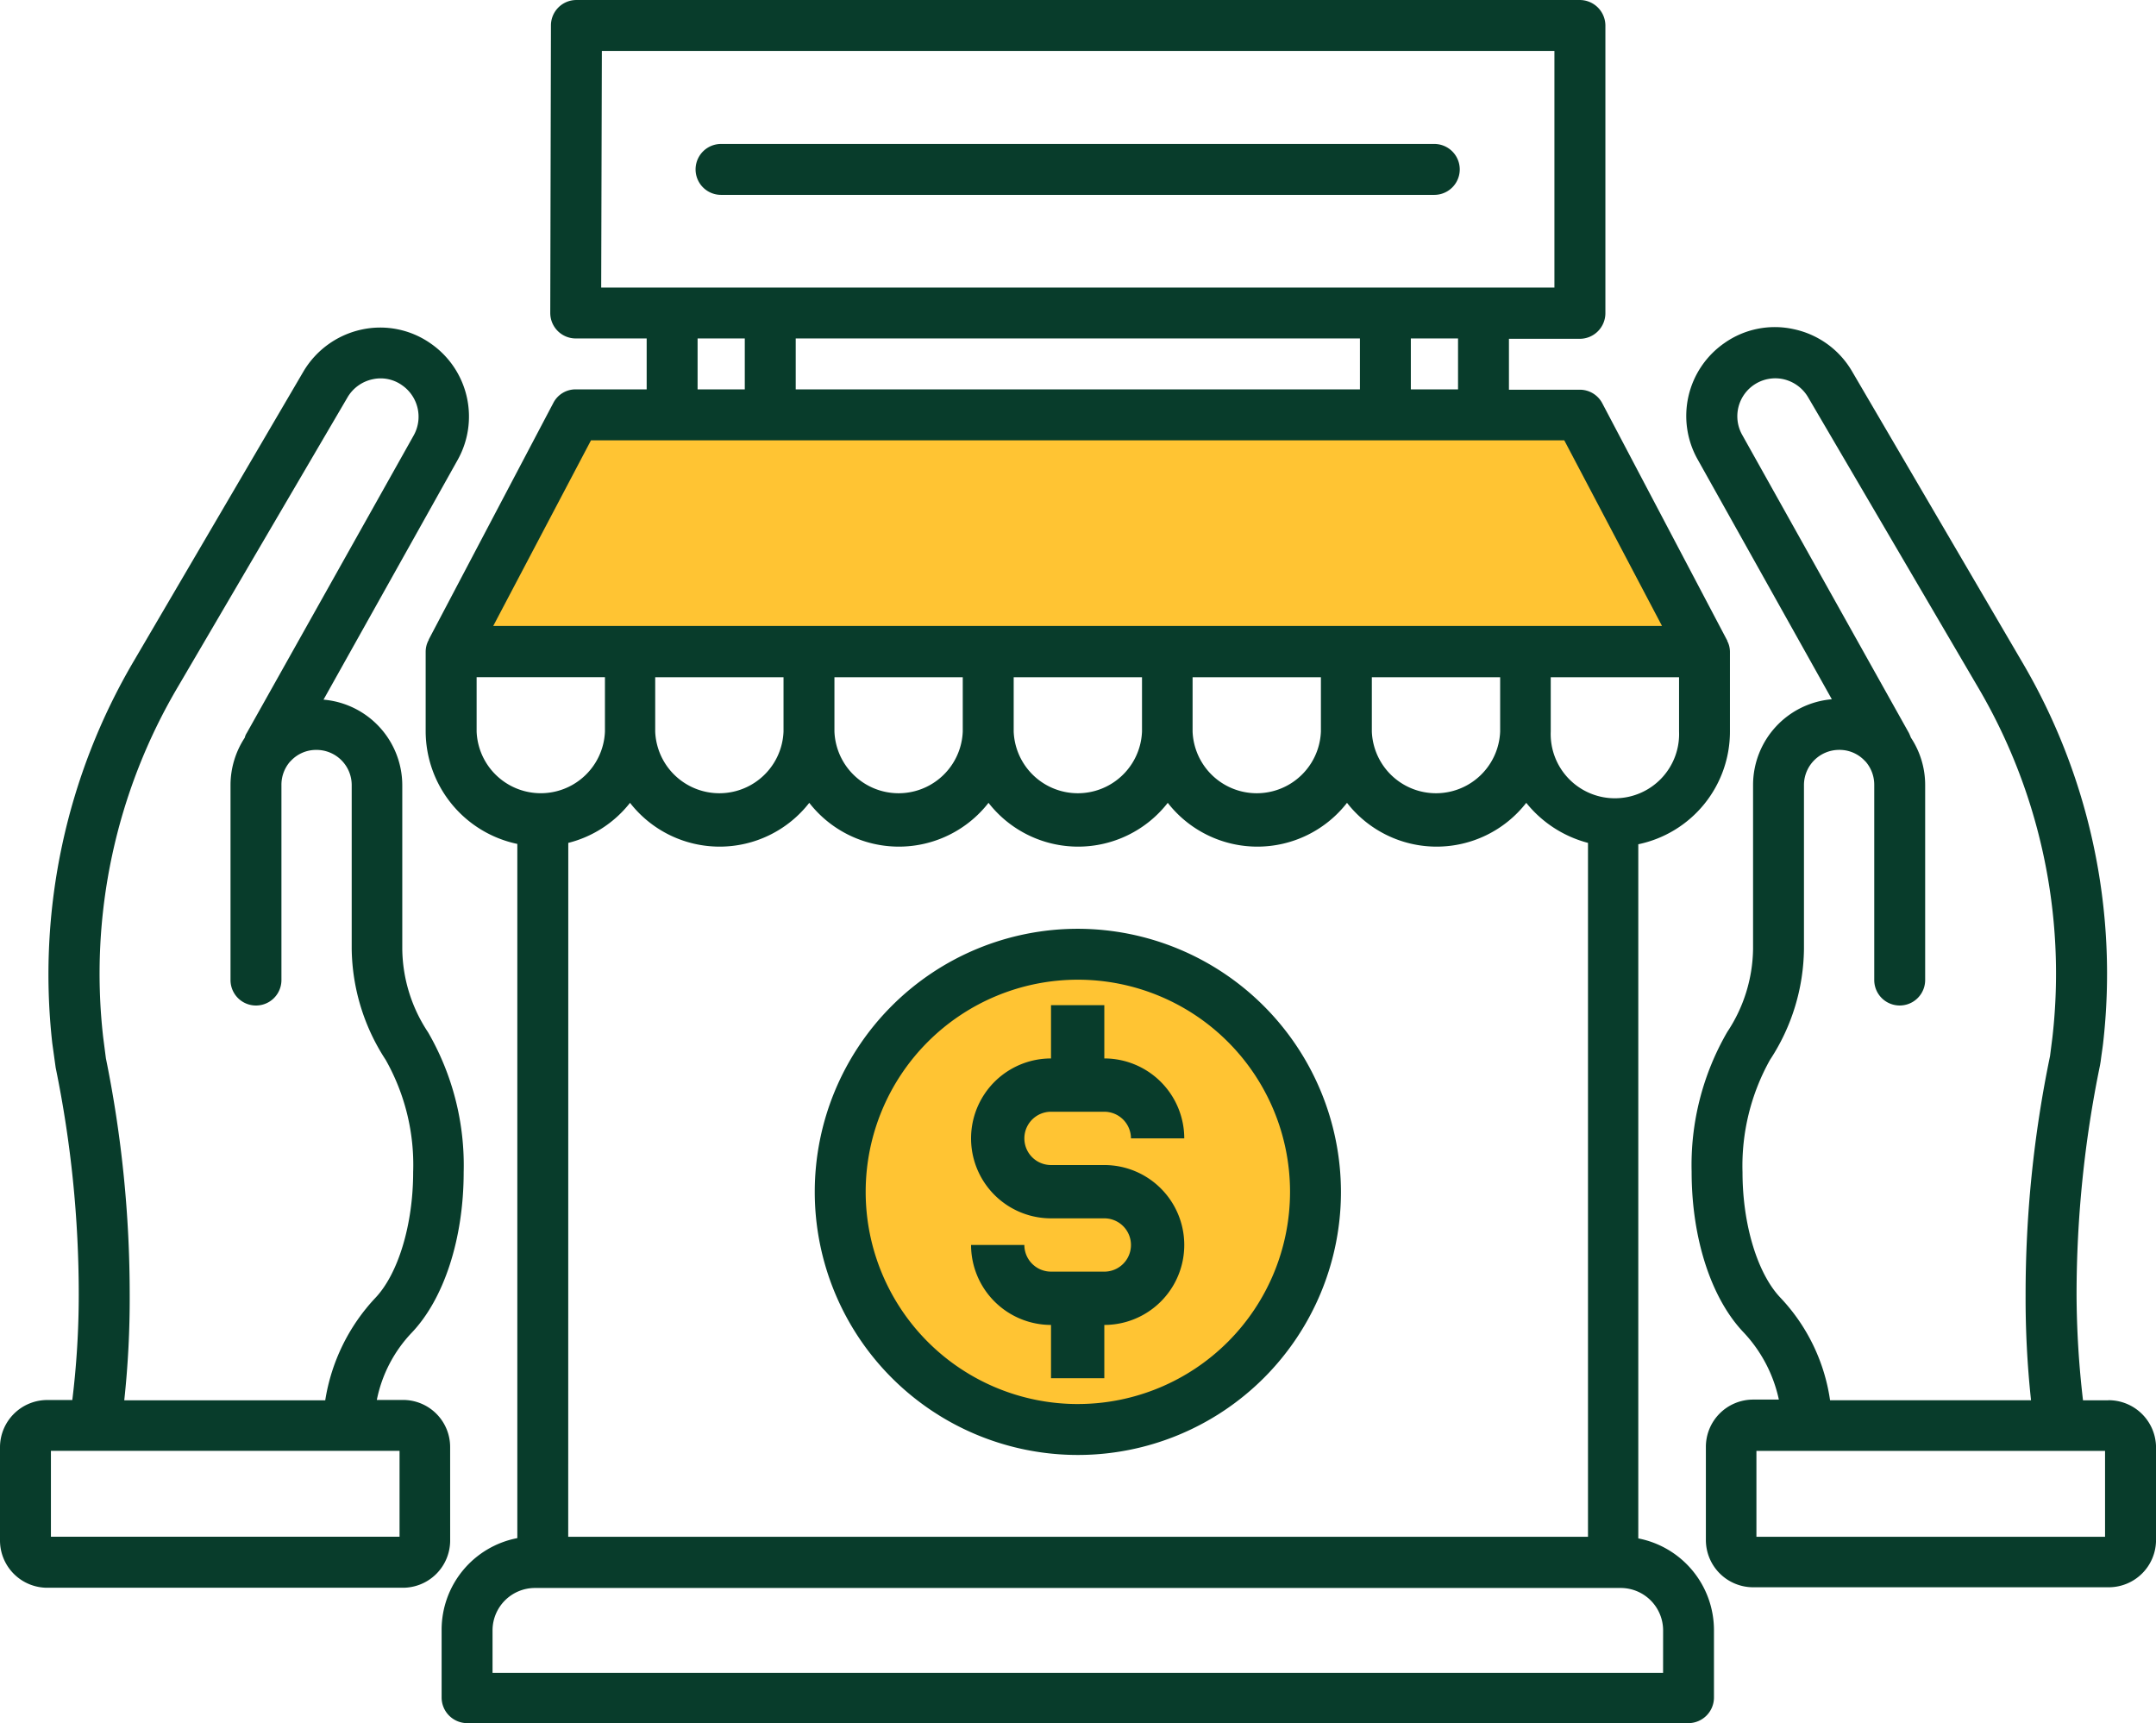
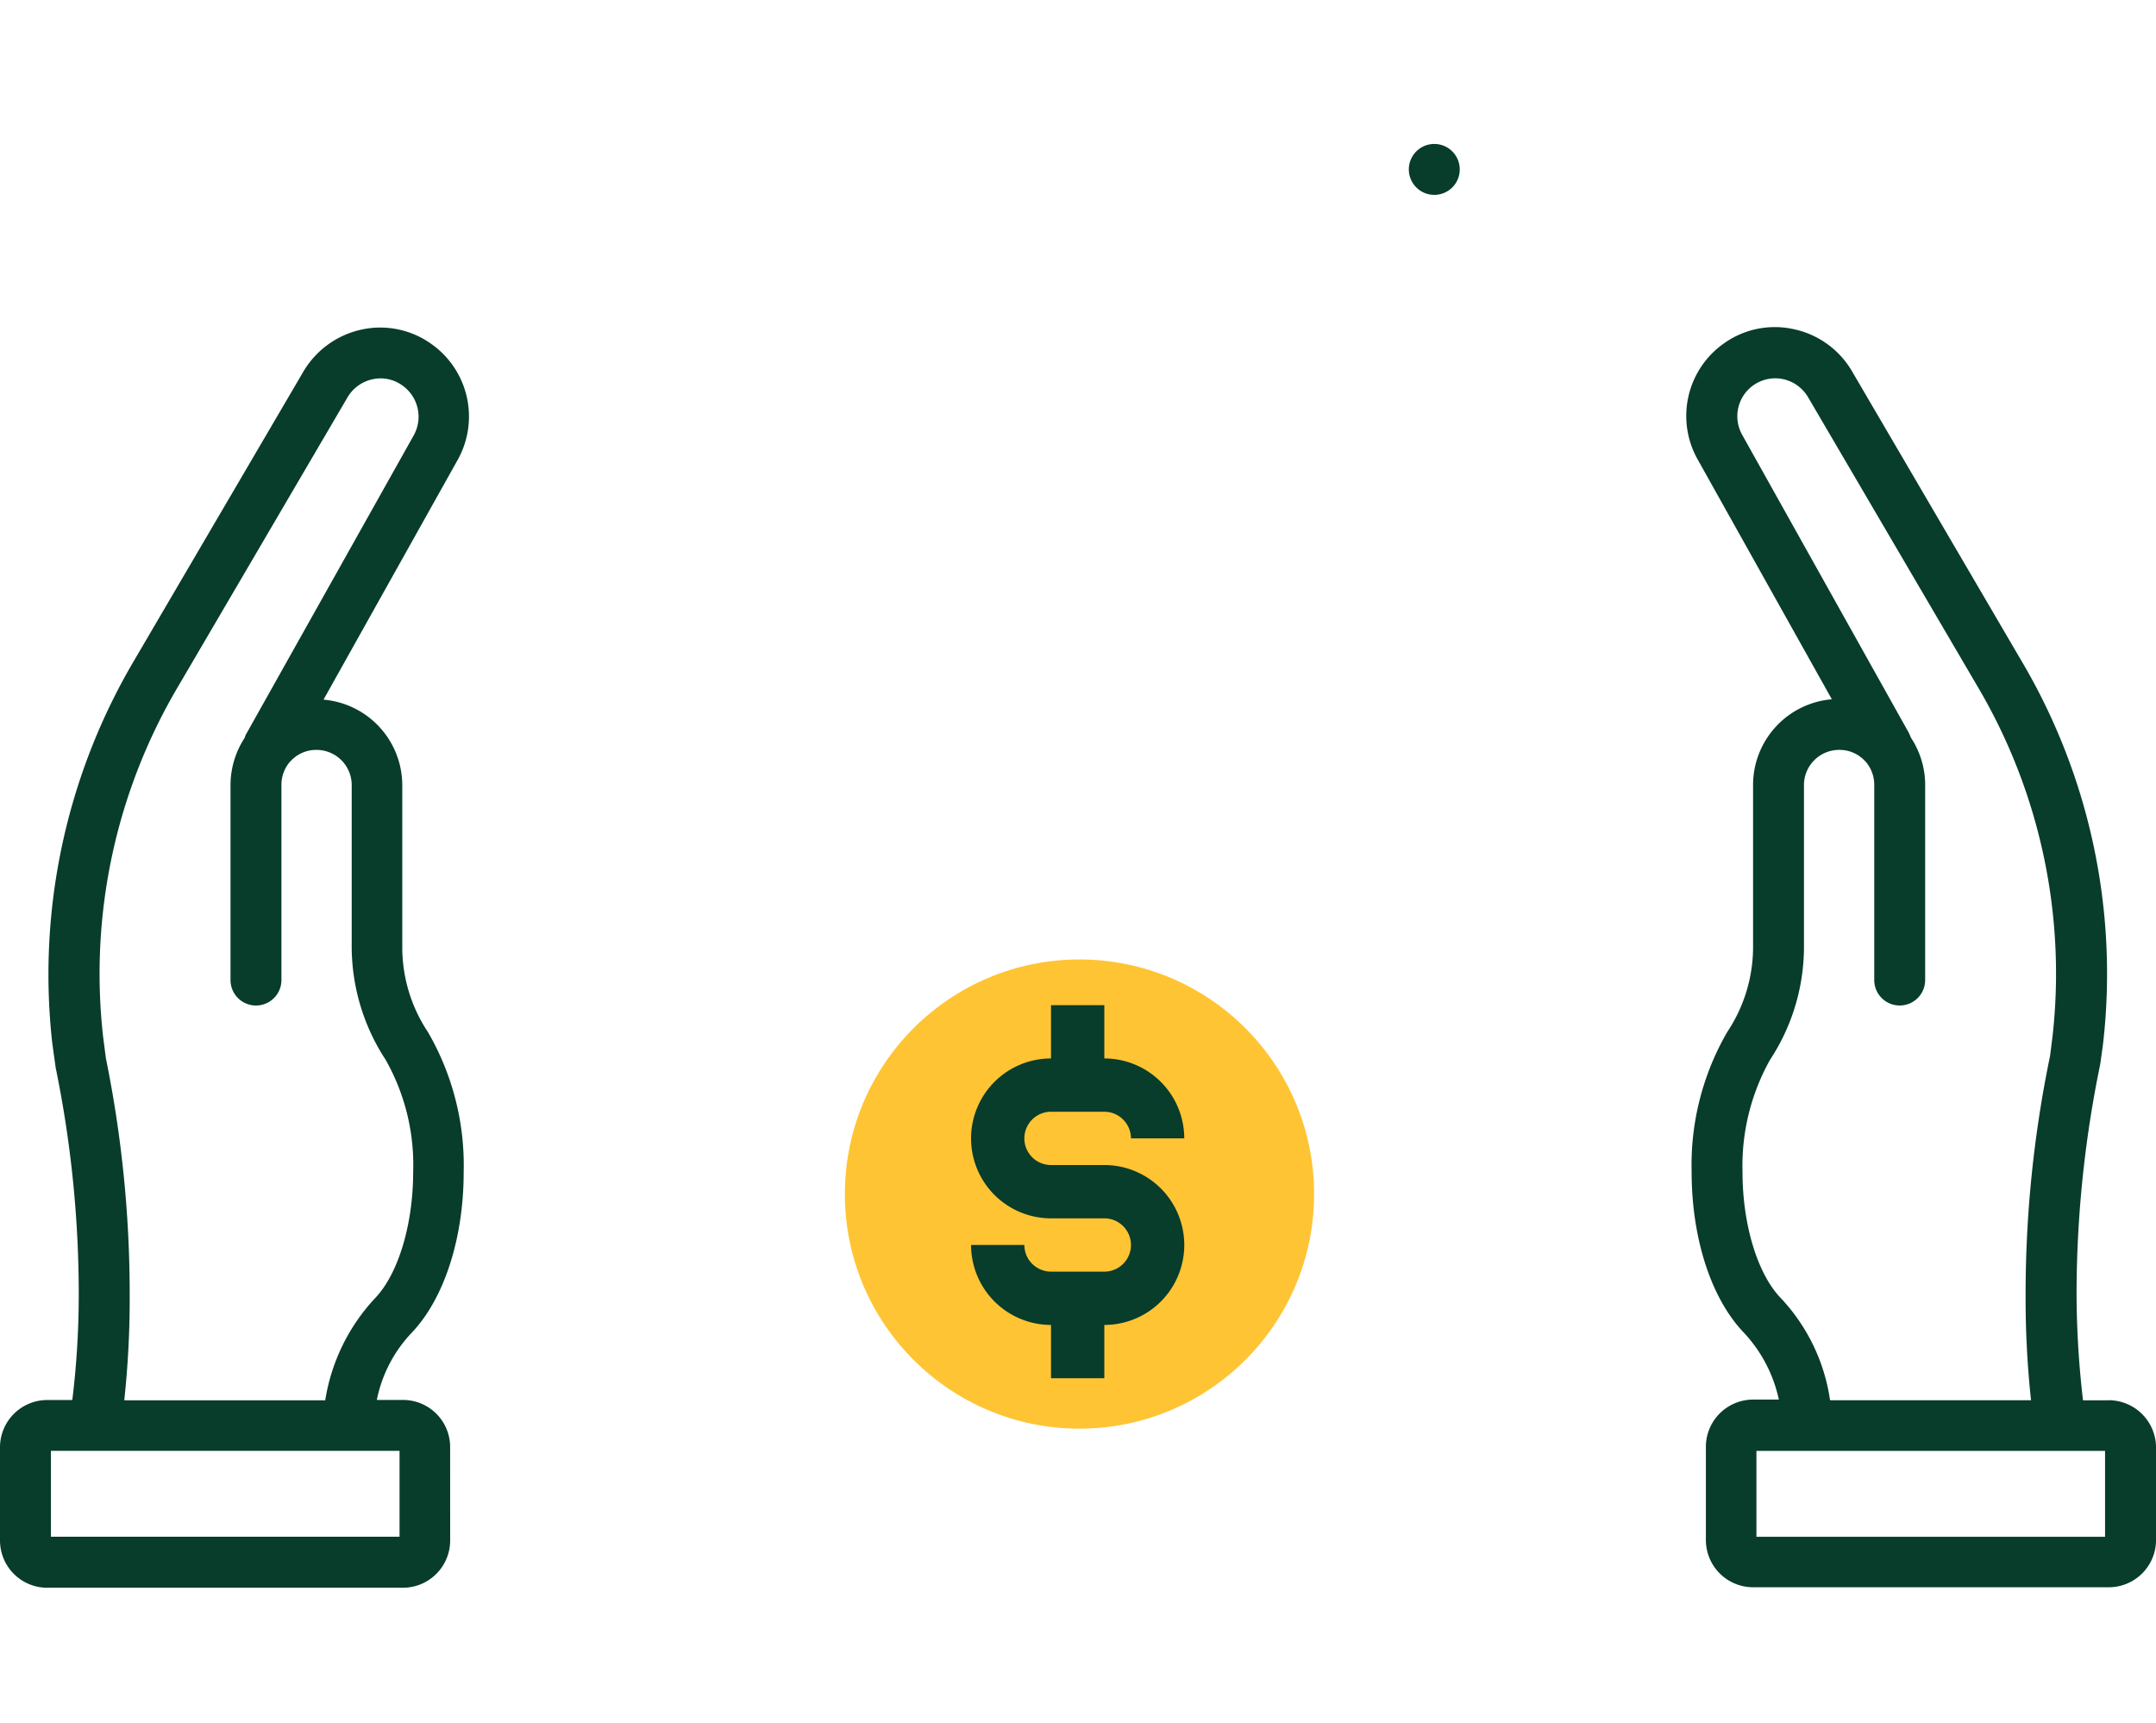
<svg xmlns="http://www.w3.org/2000/svg" width="174.611" height="139.558" viewBox="0 0 174.611 139.558">
  <g id="Group_504" data-name="Group 504" transform="translate(-545.575 -920.291)">
-     <path id="Path_70" data-name="Path 70" d="M2,0H82a2,2,0,0,1,2,2l8.185,15a2,2,0,0,1-2,2H-5.108a2,2,0,0,1-2-2L0,2A2,2,0,0,1,2,0Z" transform="translate(590 954)" fill="#ffc433" />
    <circle id="Ellipse_5" data-name="Ellipse 5" cx="19" cy="19" r="19" transform="translate(614 998)" fill="#ffc433" />
    <g id="noun-small-business-4904391" transform="translate(545.575 920.291)">
      <path id="Path_64" data-name="Path 64" d="M960.047,400.478h-2.062a75.848,75.848,0,0,1-.522-8.523,92.362,92.362,0,0,1,1.9-18.613l.055-.33c.055-.467.138-.962.193-1.429a49.778,49.778,0,0,0-6.653-31.067l-13.692-23.4a7.189,7.189,0,0,0-4.674-3.382,7.087,7.087,0,0,0-5.663,1.127,7.184,7.184,0,0,0-2.145,9.43l10.859,19.41a6.97,6.97,0,0,0-6.379,6.928V363.91a12.423,12.423,0,0,1-2.089,6.736,21.49,21.49,0,0,0-2.887,11.327c0,5.416,1.595,10.283,4.234,13.032a11.438,11.438,0,0,1,2.831,5.416h-2.089a3.831,3.831,0,0,0-3.822,3.822V411.8a3.831,3.831,0,0,0,3.822,3.822h28.814A3.831,3.831,0,0,0,963.9,411.8v-7.561a3.844,3.844,0,0,0-3.849-3.767Zm-26.559-8.3c-1.869-1.952-3.079-5.939-3.079-10.173a17.608,17.608,0,0,1,2.227-9.1,16.654,16.654,0,0,0,2.75-8.99V350.632a2.852,2.852,0,0,1,2.86-2.832,2.8,2.8,0,0,1,2.034.852l.11.11a2.854,2.854,0,0,1,.688,1.869v15.81a2.062,2.062,0,0,0,4.124,0v-15.81a6.938,6.938,0,0,0-1.155-3.822c-.055-.138-.11-.275-.165-.385l-13.5-24.14a3.074,3.074,0,0,1,3.327-4.509,3.113,3.113,0,0,1,2.007,1.457l13.692,23.37a45.714,45.714,0,0,1,6.1,28.483l-.193,1.512a95.039,95.039,0,0,0-1.979,19.355,77.12,77.12,0,0,0,.44,8.523H937.5a15.246,15.246,0,0,0-4.015-8.3Zm26.257,19.355H931.536v-6.956h28.235v6.956Z" transform="translate(-789.286 -287.066)" fill="#083c2b" />
      <path id="Path_65" data-name="Path 65" d="M59.187,404.452a3.814,3.814,0,0,0-3.822-3.822H53.249a11.037,11.037,0,0,1,2.8-5.416c2.639-2.75,4.234-7.644,4.234-13.032A21.5,21.5,0,0,0,57.4,370.855a12.422,12.422,0,0,1-2.089-6.736V350.84a6.97,6.97,0,0,0-6.379-6.928l10.86-19.41a7.193,7.193,0,0,0-2.172-9.43,7.11,7.11,0,0,0-5.636-1.127,7.257,7.257,0,0,0-4.674,3.382L33.618,340.7a50.071,50.071,0,0,0-6.653,31.04l.275,1.979a91.327,91.327,0,0,1,1.869,18.394,70.318,70.318,0,0,1-.522,8.523H26.553a3.831,3.831,0,0,0-3.822,3.822v7.561a3.831,3.831,0,0,0,3.822,3.822H55.367a3.831,3.831,0,0,0,3.822-3.822Zm-27.878-31.48-.22-1.7a45.716,45.716,0,0,1,6.1-28.483l13.692-23.37a3.1,3.1,0,0,1,2.034-1.457,2.989,2.989,0,0,1,2.392.495,3.1,3.1,0,0,1,.935,4.041L42.72,346.607a1.153,1.153,0,0,0-.165.385,7.005,7.005,0,0,0-1.155,3.822v15.809a2.062,2.062,0,1,0,4.124,0V350.814a2.856,2.856,0,0,1,.688-1.87l.11-.11a2.8,2.8,0,0,1,2.034-.852,2.851,2.851,0,0,1,2.859,2.832v13.279a16.789,16.789,0,0,0,2.75,8.99,17.277,17.277,0,0,1,2.227,9.1c0,4.234-1.21,8.248-3.079,10.2a15.681,15.681,0,0,0-4.041,8.275H32.795a76.793,76.793,0,0,0,.44-8.523,95.745,95.745,0,0,0-1.925-19.163ZM55.064,411.71H26.855v-6.956H55.09v6.956Z" transform="translate(-22.731 -287.246)" fill="#083c2b" />
-       <path id="Path_66" data-name="Path 66" d="M348.927,262.954V206.73a9.321,9.321,0,0,0,7.423-9.128v-6.461a1.9,1.9,0,0,0-.22-.879.1.1,0,0,0-.028-.083l-10.09-19.163a2.053,2.053,0,0,0-1.815-1.1h-5.746v-4.124H344.2a2.077,2.077,0,0,0,2.062-2.062V140.415a2.077,2.077,0,0,0-2.062-2.062H262.926a2.059,2.059,0,0,0-2.062,2.062l-.055,23.287a2.065,2.065,0,0,0,2.062,2.062h5.746v4.124h-5.746a2.022,2.022,0,0,0-1.815,1.1l-10.09,19.163a.1.1,0,0,1-.028.083,1.979,1.979,0,0,0-.22.88v6.461a9.344,9.344,0,0,0,7.423,9.128v56.224a7.556,7.556,0,0,0-6.131,7.423v5.5a2.077,2.077,0,0,0,2.062,2.062h98.921a2.077,2.077,0,0,0,2.062-2.062v-5.5a7.571,7.571,0,0,0-6.131-7.4Zm-86.659-56.335a9.186,9.186,0,0,0,5-3.244,9.2,9.2,0,0,0,14.517,0,9.2,9.2,0,0,0,14.517,0,9.2,9.2,0,0,0,14.517,0,9.2,9.2,0,0,0,14.517,0,9.2,9.2,0,0,0,14.517,0,9.5,9.5,0,0,0,5,3.244v56.2h-82.59Zm7.066-13.417H279.7v4.4a5.2,5.2,0,0,1-10.392,0v-4.4Zm24.882,0v4.4a5.2,5.2,0,0,1-10.392,0v-4.4Zm14.517,0v4.4a5.2,5.2,0,0,1-10.392,0v-4.4Zm14.489,0v4.4a5.2,5.2,0,0,1-10.392,0v-4.4Zm14.517,0v4.4a5.2,5.2,0,0,1-10.392,0v-4.4Zm14.489,4.4a5.2,5.2,0,1,1-10.392,0v-4.4h10.392Zm-17.9-27.713h-3.822v-4.124h3.822Zm-53.64,0v-4.124h45.694v4.124Zm-15.7-27.411h77.146v19.163h-77.2Zm7.753,23.287h3.822v4.124h-3.822Zm-8.633,8.248h78.823l7.918,15.039h-94.66ZM254.845,197.6v-4.4h10.392v4.4a5.2,5.2,0,0,1-10.392,0Zm96.089,76.239h-94.8v-3.437a3.438,3.438,0,0,1,3.437-3.437H347.5a3.438,3.438,0,0,1,3.437,3.437Z" transform="translate(-216.244 -138.352)" fill="#083c2b" />
-       <path id="Path_67" data-name="Path 67" d="M397.335,219.58H455.1a2.062,2.062,0,0,0,0-4.124H397.335a2.062,2.062,0,1,0,0,4.124Z" transform="translate(-338.939 -203.797)" fill="#083c2b" />
-       <path id="Path_68" data-name="Path 68" d="M480.4,635.82a21.308,21.308,0,1,0,21.308,21.308A21.344,21.344,0,0,0,480.4,635.82Zm0,38.492a17.184,17.184,0,1,1,17.184-17.184A17.19,17.19,0,0,1,480.4,674.311Z" transform="translate(-393.106 -560.596)" fill="#083c2b" />
+       <path id="Path_67" data-name="Path 67" d="M397.335,219.58H455.1a2.062,2.062,0,0,0,0-4.124a2.062,2.062,0,1,0,0,4.124Z" transform="translate(-338.939 -203.797)" fill="#083c2b" />
      <path id="Path_134" data-name="Path 134" d="M667.041,190.333h-4.317a2.162,2.162,0,0,1-2.158-2.158H656.25a6.483,6.483,0,0,0,6.475,6.475v4.317h4.317v-4.317a6.475,6.475,0,1,0,0-12.95h-4.317a2.158,2.158,0,0,1,0-4.317h4.317a2.162,2.162,0,0,1,2.158,2.158h4.317a6.483,6.483,0,0,0-6.475-6.475V168.75h-4.317v4.317a6.475,6.475,0,0,0,0,12.95h4.317a2.158,2.158,0,0,1,0,4.317Z" transform="translate(-577.605 -87.341)" fill="#083c2b" />
    </g>
  </g>
</svg>